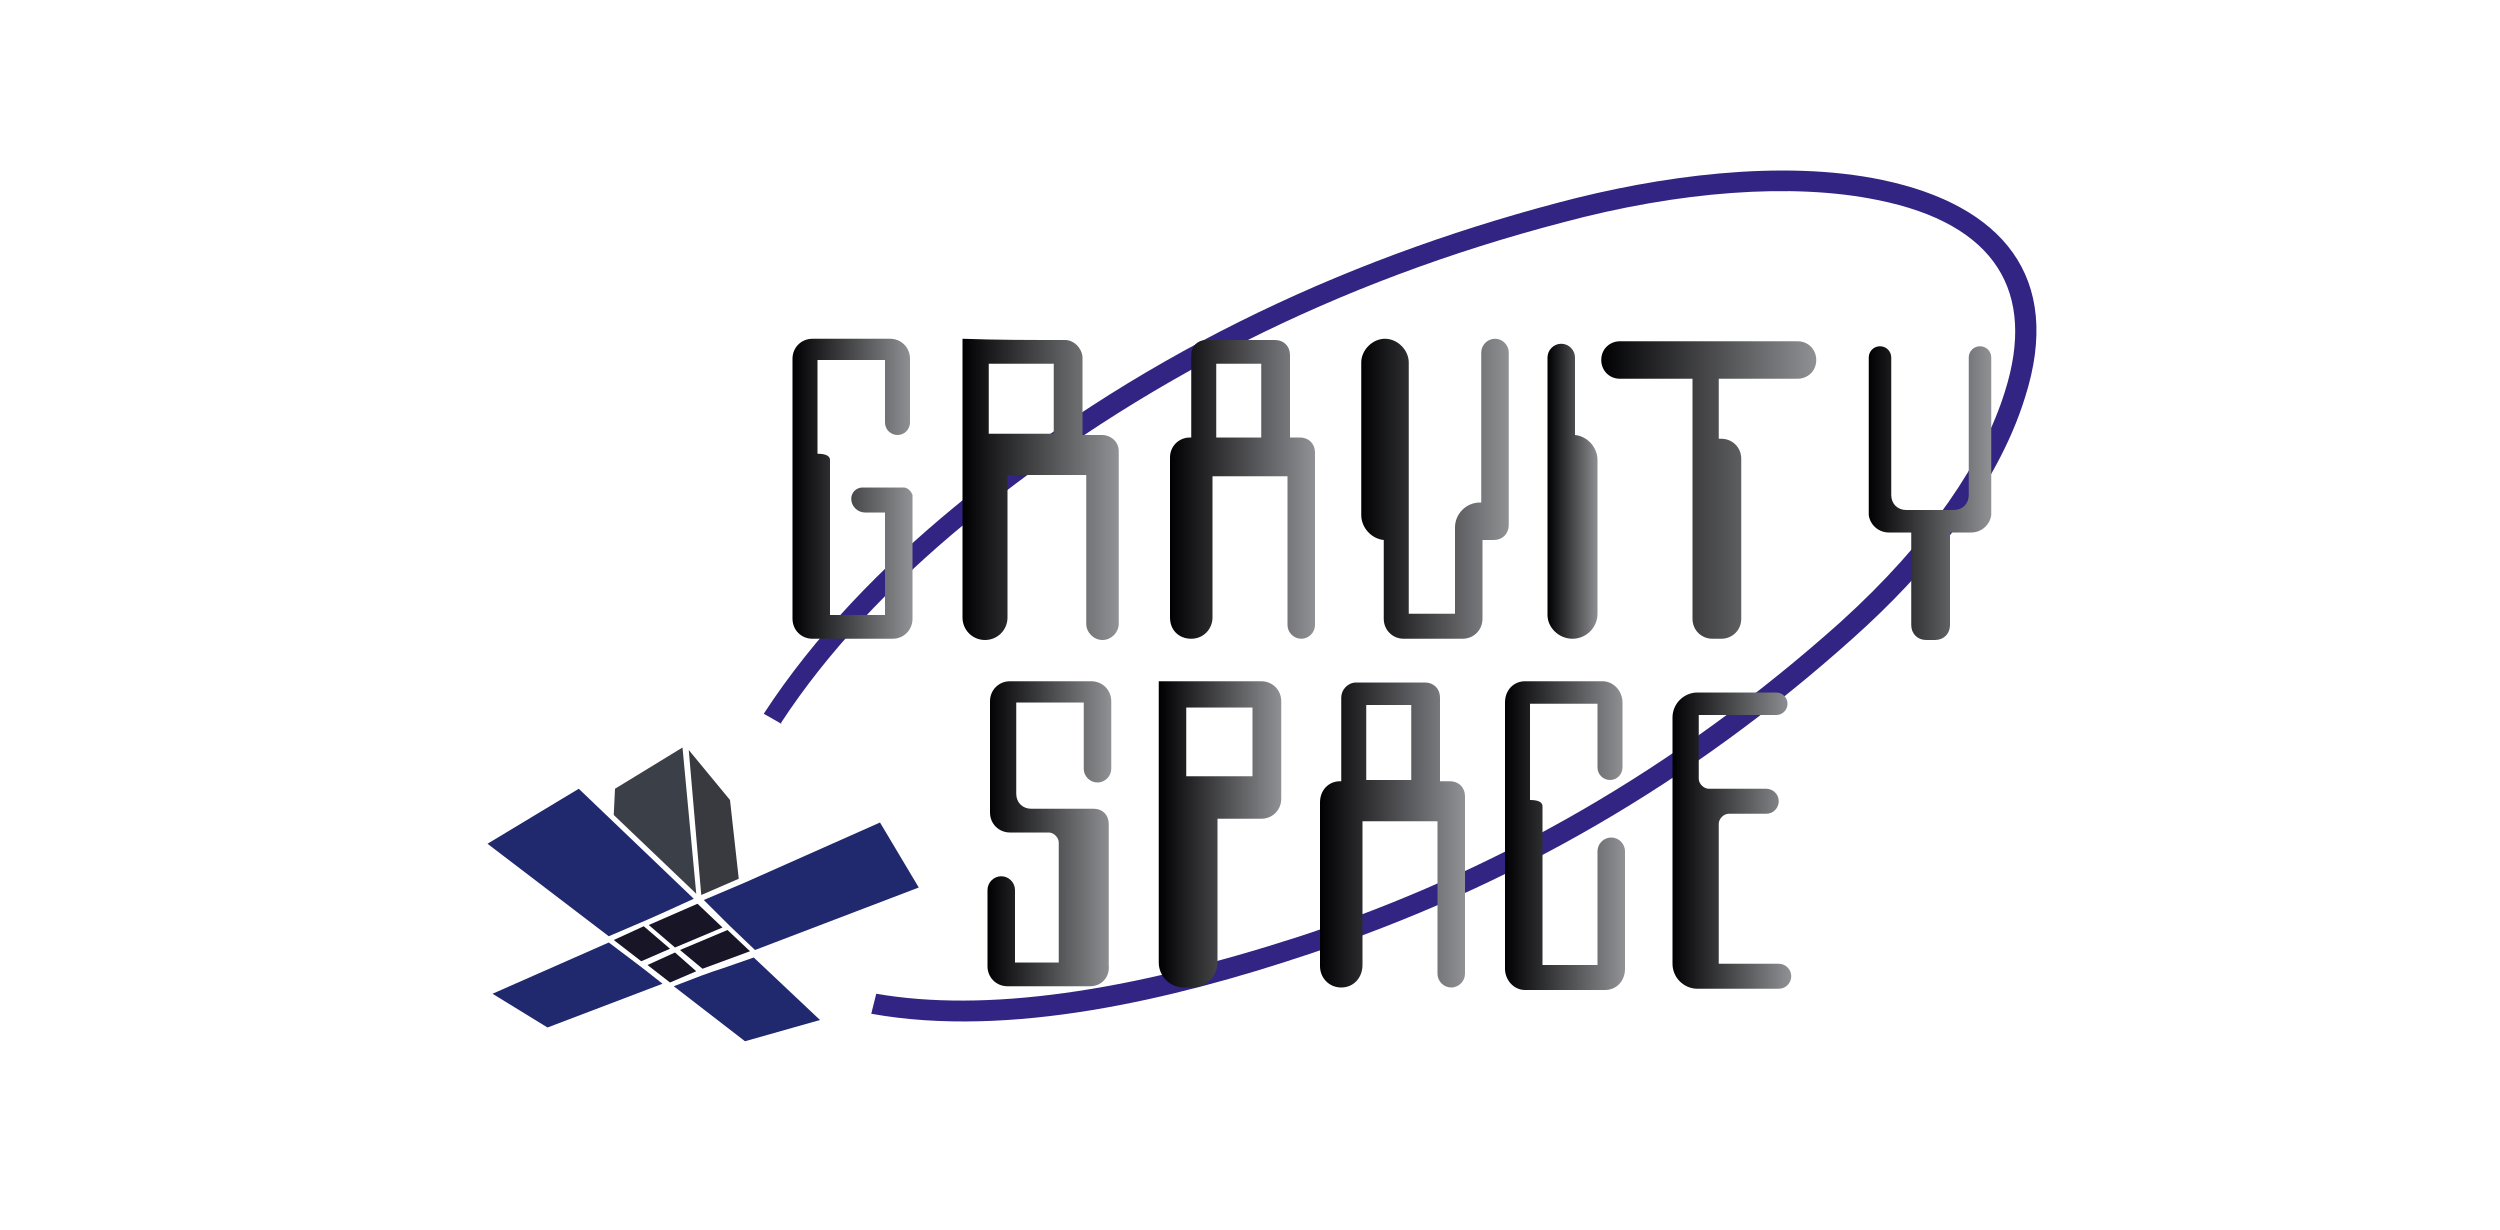
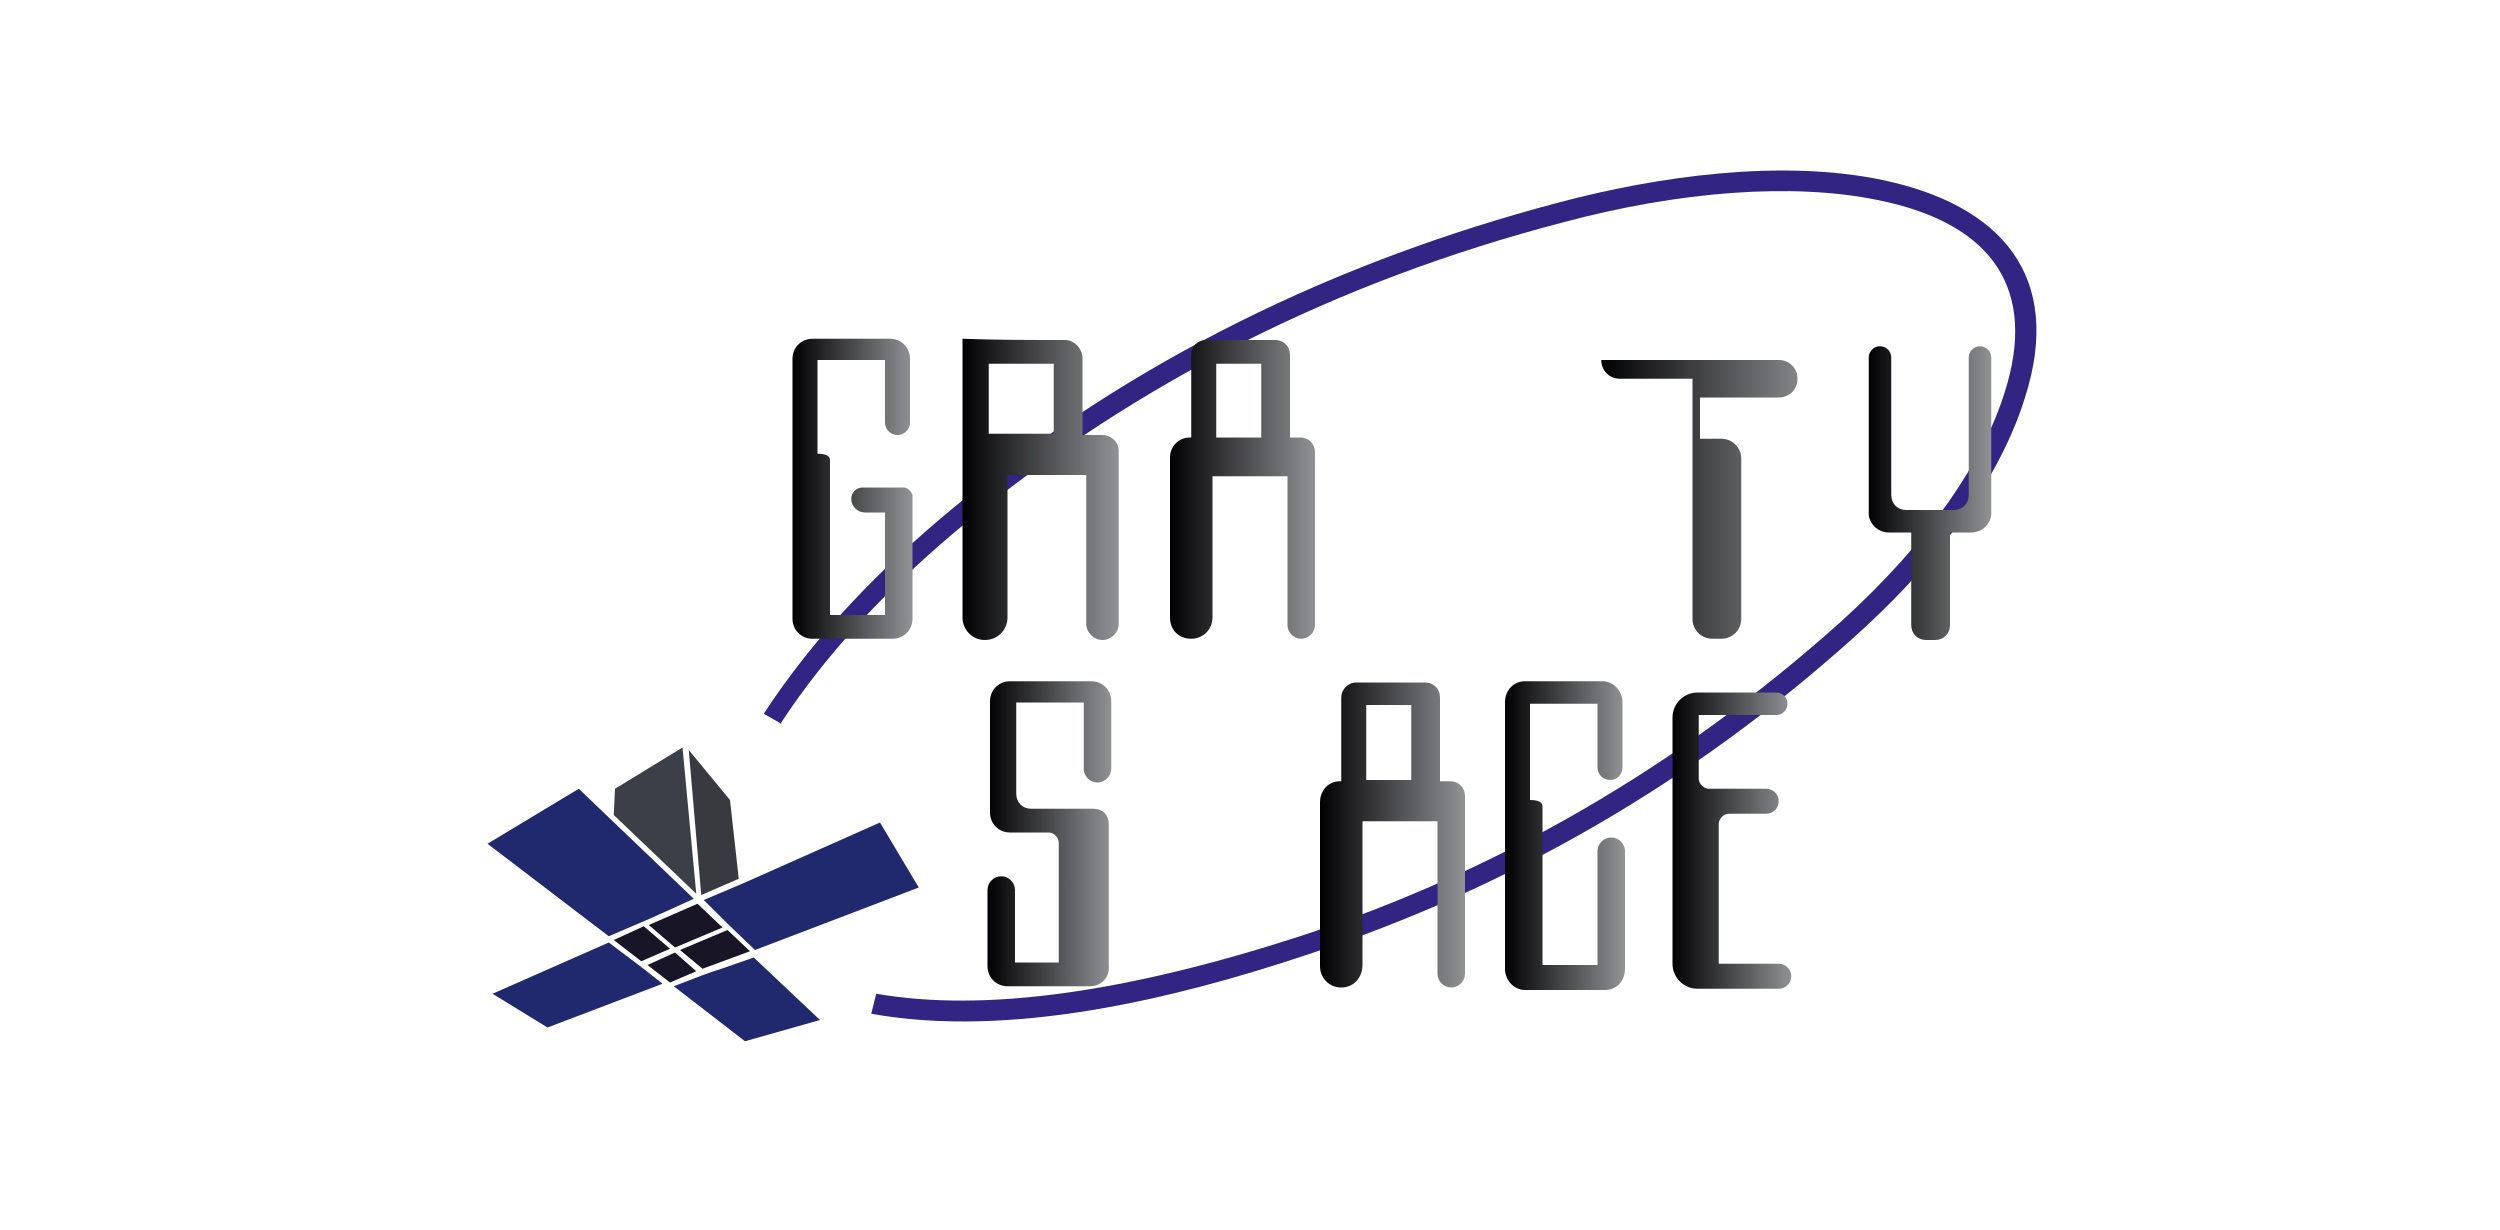
<svg xmlns="http://www.w3.org/2000/svg" version="1.1" id="Слой_1" x="0px" y="0px" viewBox="0 0 200 98.4" style="enable-background:new 0 0 200 98.4;" xml:space="preserve">
  <style type="text/css">
	.st0{fill-rule:evenodd;clip-rule:evenodd;fill:#171526;}
	.st1{fill-rule:evenodd;clip-rule:evenodd;fill:#20286E;}
	.st2{fill-rule:evenodd;clip-rule:evenodd;fill:#3B3F47;}
	.st3{fill-rule:evenodd;clip-rule:evenodd;fill:#383A40;}
	.st4{fill-rule:evenodd;clip-rule:evenodd;fill:#312482;}
	.st5{fill-rule:evenodd;clip-rule:evenodd;fill:url(#SVGID_1_);}
	.st6{fill-rule:evenodd;clip-rule:evenodd;fill:url(#SVGID_00000021807282622546252990000017652930058108499859_);}
	.st7{fill-rule:evenodd;clip-rule:evenodd;fill:url(#SVGID_00000016055545705870670510000000485119548179394233_);}
	.st8{fill-rule:evenodd;clip-rule:evenodd;fill:url(#SVGID_00000044137468583429999850000000720246826852302757_);}
	.st9{fill-rule:evenodd;clip-rule:evenodd;fill:url(#SVGID_00000051380325822407690780000011967793965678795693_);}
	.st10{fill-rule:evenodd;clip-rule:evenodd;fill:url(#SVGID_00000180365269717401047980000003352238077281827472_);}
	.st11{fill-rule:evenodd;clip-rule:evenodd;fill:url(#SVGID_00000095316615928895954700000001266439421931753350_);}
	.st12{fill-rule:evenodd;clip-rule:evenodd;fill:url(#SVGID_00000162331763636830247650000015112417550065768845_);}
	.st13{fill-rule:evenodd;clip-rule:evenodd;fill:url(#SVGID_00000017493628421869705990000015367760768374707108_);}
	.st14{fill-rule:evenodd;clip-rule:evenodd;fill:url(#SVGID_00000063591580306802472210000013721584527826488499_);}
	.st15{fill-rule:evenodd;clip-rule:evenodd;fill:url(#SVGID_00000161619841798348262320000004908388636975030704_);}
	.st16{fill-rule:evenodd;clip-rule:evenodd;fill:url(#SVGID_00000089566022161054873890000018206251056833006261_);}
</style>
  <g>
    <g>
      <path class="st0" d="M51.9,74l2.1,1.8l3.8-1.6l-2-1.9L51.9,74L51.9,74z M51.3,76.9l-2.2-1.7l2.4-1.1l2.1,1.8L51.3,76.9L51.3,76.9z     M55.7,77.7l-1.7-1.5l-2.2,1l1.8,1.4L55.7,77.7L55.7,77.7z M58.2,74.4l1.8,1.7l-3.8,1.4l-1.8-1.5L58.2,74.4z" />
      <path class="st1" d="M55.5,71.9l-6.9-6.6l-2.3-2.2l-7.3,4.4l9.7,7.4C51.5,73.7,51.8,73.6,55.5,71.9L55.5,71.9z M60.4,76l13.1-5    l-3.1-5.2l-10.8,4.8L56.3,72C58.3,74,58.5,74.2,60.4,76L60.4,76z M53.9,78.9l5.7,4.4l6-1.7l-5.3-5C55.5,78.3,58.3,77.2,53.9,78.9    L53.9,78.9z M48.7,75.4l-9.3,4.1l4.4,2.7l9.2-3.5C51,77.1,50.8,77,48.7,75.4z" />
      <polygon class="st2" points="54.6,59.8 49.2,63.1 49.1,65.2 55.7,71.5   " />
      <polygon class="st3" points="59.1,70.3 58.4,64 55.1,60 56.1,71.6   " />
    </g>
    <path class="st4" d="M61.1,57.1L61.1,57.1c4.1-6.3,9.5-11.8,15.2-16.5c14.2-11.8,30.6-19.7,48.4-24.4c7.9-2.1,17.8-3.5,25.9-1.8   c9.5,2,14.5,7.7,11.4,17.4c-2.3,7.4-8,14.1-13.7,19.2c-12.8,11.5-27.4,20-43.8,25.4c-10.5,3.5-23.7,6.7-34.8,4.7l0.4-1.6   c8.7,1.5,20-0.1,33.9-4.6c15.5-5.1,30-13.3,43.2-25.1c7.3-6.6,11.5-13,13.2-18.5c2.5-7.9-0.7-13.4-10.2-15.3   c-6.8-1.4-15.9-0.7-25.2,1.8C107,22.5,91.1,30.5,77.3,41.8c-6.2,5.1-11.2,10.5-14.8,16l0,0.1L61.1,57.1z" />
    <linearGradient id="SVGID_1_" gradientUnits="userSpaceOnUse" x1="120.378" y1="66.922" x2="129.904" y2="66.922">
      <stop offset="0" style="stop-color:#000002" />
      <stop offset="1" style="stop-color:#909194" />
    </linearGradient>
    <path class="st5" d="M127.8,73v3.2v1h-4.4V64.5c0-0.4-0.5-0.5-1-0.5v-7.7h5.4v5.1c0,0.6,0.5,1,1,1h0c0.6,0,1-0.5,1-1v-5.2   c0-0.9-0.7-1.7-1.6-1.7h-0.4h-5.4h-0.2H122c-0.9,0-1.6,0.7-1.6,1.7v7.8v1.2v12.3c0,0.9,0.7,1.7,1.6,1.7h0.6h0.9h4.4h0.3h0.2   c0.9,0,1.6-0.7,1.6-1.7v-1.4V73v-4.9c0-0.6-0.5-1.1-1.1-1.1l0,0c-0.6,0-1.1,0.5-1.1,1.1V73z" />
    <linearGradient id="SVGID_00000171682405853697995930000018346458754677727109_" gradientUnits="userSpaceOnUse" x1="76.951" y1="39.15" x2="89.422" y2="39.15">
      <stop offset="0" style="stop-color:#000002" />
      <stop offset="1" style="stop-color:#909194" />
    </linearGradient>
    <path style="fill-rule:evenodd;clip-rule:evenodd;fill:url(#SVGID_00000171682405853697995930000018346458754677727109_);" d="   M79.1,29.1c1.7,0,3.5,0,5.2,0c0,1.9,0,3.7,0,5.6c-1.7,0-3.5,0-5.2,0C79.1,32.8,79.1,30.9,79.1,29.1L79.1,29.1z M85.2,27.2   c-2.7,0-5.5,0-8.2-0.1c0,7.5,0,14.8,0,22.3h0l0,0c0,1,0.8,1.8,1.8,1.8c1,0,1.8-0.8,1.8-1.8l0,0h0c0-3.9,0-7.5,0-11.4   c2.1,0,4.2,0,6.3,0c0,3.9,0,8,0,11.9v0c0,0.7,0.6,1.3,1.3,1.3c0.7,0,1.3-0.6,1.3-1.3v0c0-4.5,0-9.3,0-13.8c0-0.9-0.8-1.3-1.3-1.3   c-0.5,0-1,0-1.6,0c0-2.1,0-4.2,0-6.3C86.5,27.8,85.9,27.2,85.2,27.2z" />
    <linearGradient id="SVGID_00000157285942203212942020000003191191484582091952_" gradientUnits="userSpaceOnUse" x1="93.551" y1="39.186" x2="105.162" y2="39.186">
      <stop offset="0" style="stop-color:#000002" />
      <stop offset="1" style="stop-color:#909194" />
    </linearGradient>
    <path style="fill-rule:evenodd;clip-rule:evenodd;fill:url(#SVGID_00000157285942203212942020000003191191484582091952_);" d="   M100.9,35h-3.6v-5.9h3.6V35L100.9,35z M95.3,51.1L95.3,51.1c1,0,1.7-0.8,1.7-1.7V38.1h6v11.9c0,0.6,0.5,1.1,1.1,1.1h0   c0.6,0,1.1-0.5,1.1-1.1V38.1v-1.9c0-0.7-0.5-1.2-1.2-1.2h-0.8v-6.6c0-0.7-0.5-1.2-1.2-1.2h-5.5c-0.7,0-1.2,0.5-1.2,1.2V35h-0.1   c-0.9,0-1.6,0.7-1.6,1.6v12.8C93.6,50.4,94.3,51.1,95.3,51.1z" />
    <linearGradient id="SVGID_00000047767378199053128980000010200954724817212853_" gradientUnits="userSpaceOnUse" x1="108.832" y1="39.126" x2="120.658" y2="39.126">
      <stop offset="0" style="stop-color:#000002" />
      <stop offset="1" style="stop-color:#909194" />
    </linearGradient>
-     <path style="fill-rule:evenodd;clip-rule:evenodd;fill:url(#SVGID_00000047767378199053128980000010200954724817212853_);" d="   M112.6,49.1h3.8v-6.9c0-1.1,0.9-2,2-2h0.1V28.2c0-0.6,0.5-1.1,1.1-1.1l0,0c0.6,0,1.1,0.5,1.1,1.1v13.8c0,0.7-0.5,1.2-1.2,1.2h-0.9   v5.8v0.5c0,0.9-0.7,1.6-1.6,1.6h-4.7c-0.9,0-1.6-0.7-1.6-1.6v-0.5v-5.8c-1-0.1-1.8-1-1.8-2V29c0-1,0.9-1.9,1.9-1.9l0,0   c1,0,1.9,0.9,1.9,1.9v4.2v10V49.1z" />
    <linearGradient id="SVGID_00000094578048325307146720000011327587199871107005_" gradientUnits="userSpaceOnUse" x1="128.062" y1="39.175" x2="145.392" y2="39.175">
      <stop offset="0" style="stop-color:#000002" />
      <stop offset="1" style="stop-color:#909194" />
    </linearGradient>
-     <path style="fill-rule:evenodd;clip-rule:evenodd;fill:url(#SVGID_00000094578048325307146720000011327587199871107005_);" d="   M137.6,35.1h0.1c0.9,0,1.6,0.7,1.6,1.6v12.8c0,0.9-0.7,1.6-1.6,1.6H137c-0.9,0-1.6-0.7-1.6-1.6v-4.7v-9.7v-4.8h-5.8   c-0.9,0-1.5-0.7-1.5-1.5l0,0c0-0.9,0.7-1.5,1.5-1.5h14.2c0.9,0,1.5,0.7,1.5,1.5l0,0c0,0.9-0.7,1.5-1.5,1.5h-6.3V35.1z" />
+     <path style="fill-rule:evenodd;clip-rule:evenodd;fill:url(#SVGID_00000094578048325307146720000011327587199871107005_);" d="   M137.6,35.1h0.1c0.9,0,1.6,0.7,1.6,1.6v12.8c0,0.9-0.7,1.6-1.6,1.6H137c-0.9,0-1.6-0.7-1.6-1.6v-4.7v-9.7v-4.8h-5.8   c-0.9,0-1.5-0.7-1.5-1.5l0,0h14.2c0.9,0,1.5,0.7,1.5,1.5l0,0c0,0.9-0.7,1.5-1.5,1.5h-6.3V35.1z" />
    <linearGradient id="SVGID_00000158727288320504681710000014887179354014446002_" gradientUnits="userSpaceOnUse" x1="123.849" y1="39.341" x2="127.848" y2="39.341">
      <stop offset="0" style="stop-color:#000002" />
      <stop offset="1" style="stop-color:#909194" />
    </linearGradient>
-     <path style="fill-rule:evenodd;clip-rule:evenodd;fill:url(#SVGID_00000158727288320504681710000014887179354014446002_);" d="   M125.8,51.1L125.8,51.1c1.1,0,2-0.9,2-2V36.8c0-1-0.8-1.9-1.8-2v-6.2c0-0.6-0.5-1.1-1.1-1.1h0c-0.6,0-1.1,0.5-1.1,1.1v6.2v2.6v11.8   C123.8,50.2,124.7,51.1,125.8,51.1z" />
    <linearGradient id="SVGID_00000117654441156264717050000012004460023337954228_" gradientUnits="userSpaceOnUse" x1="105.552" y1="66.749" x2="117.163" y2="66.749">
      <stop offset="0" style="stop-color:#000002" />
      <stop offset="1" style="stop-color:#909194" />
    </linearGradient>
    <path style="fill-rule:evenodd;clip-rule:evenodd;fill:url(#SVGID_00000117654441156264717050000012004460023337954228_);" d="   M112.9,62.4h-3.6v-6h3.6V62.4L112.9,62.4z M107.3,79L107.3,79c1,0,1.7-0.8,1.7-1.8V65.7h6v12.2c0,0.6,0.5,1.1,1.1,1.1h0   c0.6,0,1.1-0.5,1.1-1.1V65.7v-2c0-0.7-0.5-1.2-1.2-1.2h-0.8v-6.7c0-0.7-0.5-1.2-1.2-1.2h-5.5c-0.7,0-1.2,0.6-1.2,1.2v6.7h-0.1   c-0.9,0-1.6,0.7-1.6,1.7v13.1C105.6,78.2,106.3,79,107.3,79z" />
    <linearGradient id="SVGID_00000032610973493540620350000001099016364212465539_" gradientUnits="userSpaceOnUse" x1="92.734" y1="66.733" x2="102.539" y2="66.733">
      <stop offset="0" style="stop-color:#000002" />
      <stop offset="1" style="stop-color:#909194" />
    </linearGradient>
-     <path style="fill-rule:evenodd;clip-rule:evenodd;fill:url(#SVGID_00000032610973493540620350000001099016364212465539_);" d="   M100.2,62.1h-5.3v-5.5h5.3V62.1L100.2,62.1z M97.5,65.5h3.4c0.9,0,1.6-0.7,1.6-1.6v-7.8c0-0.9-0.7-1.6-1.6-1.6h-8.2v8.9v2.1V77   c0,1.1,0.9,2,2,2h0.7c1.1,0,2-0.9,2-2V65.5z" />
    <linearGradient id="SVGID_00000102521019054061108690000012503758434937990814_" gradientUnits="userSpaceOnUse" x1="149.459" y1="39.417" x2="159.264" y2="39.417">
      <stop offset="0" style="stop-color:#000002" />
      <stop offset="1" style="stop-color:#909194" />
    </linearGradient>
    <path style="fill-rule:evenodd;clip-rule:evenodd;fill:url(#SVGID_00000102521019054061108690000012503758434937990814_);" d="   M159.3,41.2L159.3,41.2c-0.1,0.8-0.8,1.4-1.6,1.4H156V50c0,0.7-0.5,1.2-1.2,1.2h-0.7c-0.7,0-1.2-0.5-1.2-1.2v-7.4h-1.8   c-0.8,0-1.5-0.6-1.6-1.4h0V41v-8.1V30v-1.4c0-0.5,0.4-0.9,0.9-0.9l0,0c0.5,0,0.9,0.4,0.9,0.9V30v2.8v6.8c0,0.7,0.5,1.2,1.2,1.2h3.8   c0.7,0,1.2-0.5,1.2-1.2v-6.8V30v-1.4c0-0.5,0.4-0.9,0.9-0.9l0,0c0.5,0,0.9,0.4,0.9,0.9V30v2.8V41V41.2z" />
    <linearGradient id="SVGID_00000019656835894161716030000000152302161506334339_" gradientUnits="userSpaceOnUse" x1="78.979" y1="66.722" x2="88.902" y2="66.722">
      <stop offset="0" style="stop-color:#000002" />
      <stop offset="1" style="stop-color:#909194" />
    </linearGradient>
    <path style="fill-rule:evenodd;clip-rule:evenodd;fill:url(#SVGID_00000019656835894161716030000000152302161506334339_);" d="   M87.2,78.9h-6.6c-0.9,0-1.6-0.7-1.6-1.6v-3v-2.1v-1c0-0.6,0.5-1.1,1.1-1.1l0,0c0.6,0,1.1,0.5,1.1,1.1v1v2.1V77h3.5v-4.9v-2.3v-2.4   c0-0.4-0.4-0.8-0.8-0.8h-0.5h-1h-1.6c-0.9,0-1.6-0.7-1.6-1.6v-8.9c0-0.9,0.7-1.6,1.6-1.6h0.9h1.7h3.9c0.9,0,1.6,0.7,1.6,1.6v0.1   v5.3c0,0.6-0.5,1.1-1.1,1.1l0,0c-0.6,0-1.1-0.5-1.1-1.1v-5.3h-3.2h-1.7h-0.5v7.3c0,0.7,0.5,1.2,1.2,1.2h0.9h1.3h0.7h0.7h1.4   c0.7,0,1.2,0.5,1.2,1.2v6.2v1.5v3.6C88.8,78.2,88.1,78.9,87.2,78.9z" />
    <linearGradient id="SVGID_00000150803693426647306890000014870122844133693608_" gradientUnits="userSpaceOnUse" x1="133.759" y1="67.248" x2="143.285" y2="67.248">
      <stop offset="0" style="stop-color:#000002" />
      <stop offset="1" style="stop-color:#909194" />
    </linearGradient>
    <path style="fill-rule:evenodd;clip-rule:evenodd;fill:url(#SVGID_00000150803693426647306890000014870122844133693608_);" d="   M140.7,55.4h-3.2h-1.7c-1.1,0-2,0.9-2,2v19.7c0,1.1,0.9,2,2,2h2.1h2.8h1.6c0.6,0,1-0.5,1-1v0c0-0.6-0.5-1-1-1h-1.6v0h-3.2V65.9   c0-0.4,0.4-0.8,0.8-0.8h2.4h0.6c0.6,0,1-0.5,1-1v0c0-0.6-0.5-1-1-1h-0.6h-3.8h-0.2c-0.4,0-0.8-0.4-0.8-0.8v-5.1h1.6h3.2h1.4   c0.5,0,0.9-0.4,0.9-0.9v0c0-0.5-0.4-0.9-0.9-0.9H140.7z" />
    <linearGradient id="SVGID_00000090274465600386979850000010379340256507562408_" gradientUnits="userSpaceOnUse" x1="63.384" y1="39.121" x2="72.909" y2="39.121">
      <stop offset="0" style="stop-color:#000002" />
      <stop offset="1" style="stop-color:#909194" />
    </linearGradient>
    <path style="fill-rule:evenodd;clip-rule:evenodd;fill:url(#SVGID_00000090274465600386979850000010379340256507562408_);" d="   M72.3,39H69c-0.5,0-0.9,0.4-0.9,0.9v0c0,0.6,0.5,1.1,1.1,1.1h1.6v8.2h-4.4V36.8c0-0.4-0.5-0.5-1-0.5v-7.5h5.4v5c0,0.6,0.5,1,1,1h0   c0.6,0,1-0.5,1-1v-5.1c0-0.9-0.7-1.6-1.6-1.6h-0.4h-5.4h-0.2H65c-0.9,0-1.6,0.7-1.6,1.6v7.6v1.2v12c0,0.9,0.7,1.6,1.6,1.6h0.6h0.9   h4.4h0.3h0.2c0.9,0,1.6-0.7,1.6-1.6V41v-1.4C72.9,39.3,72.6,39,72.3,39z" />
  </g>
</svg>